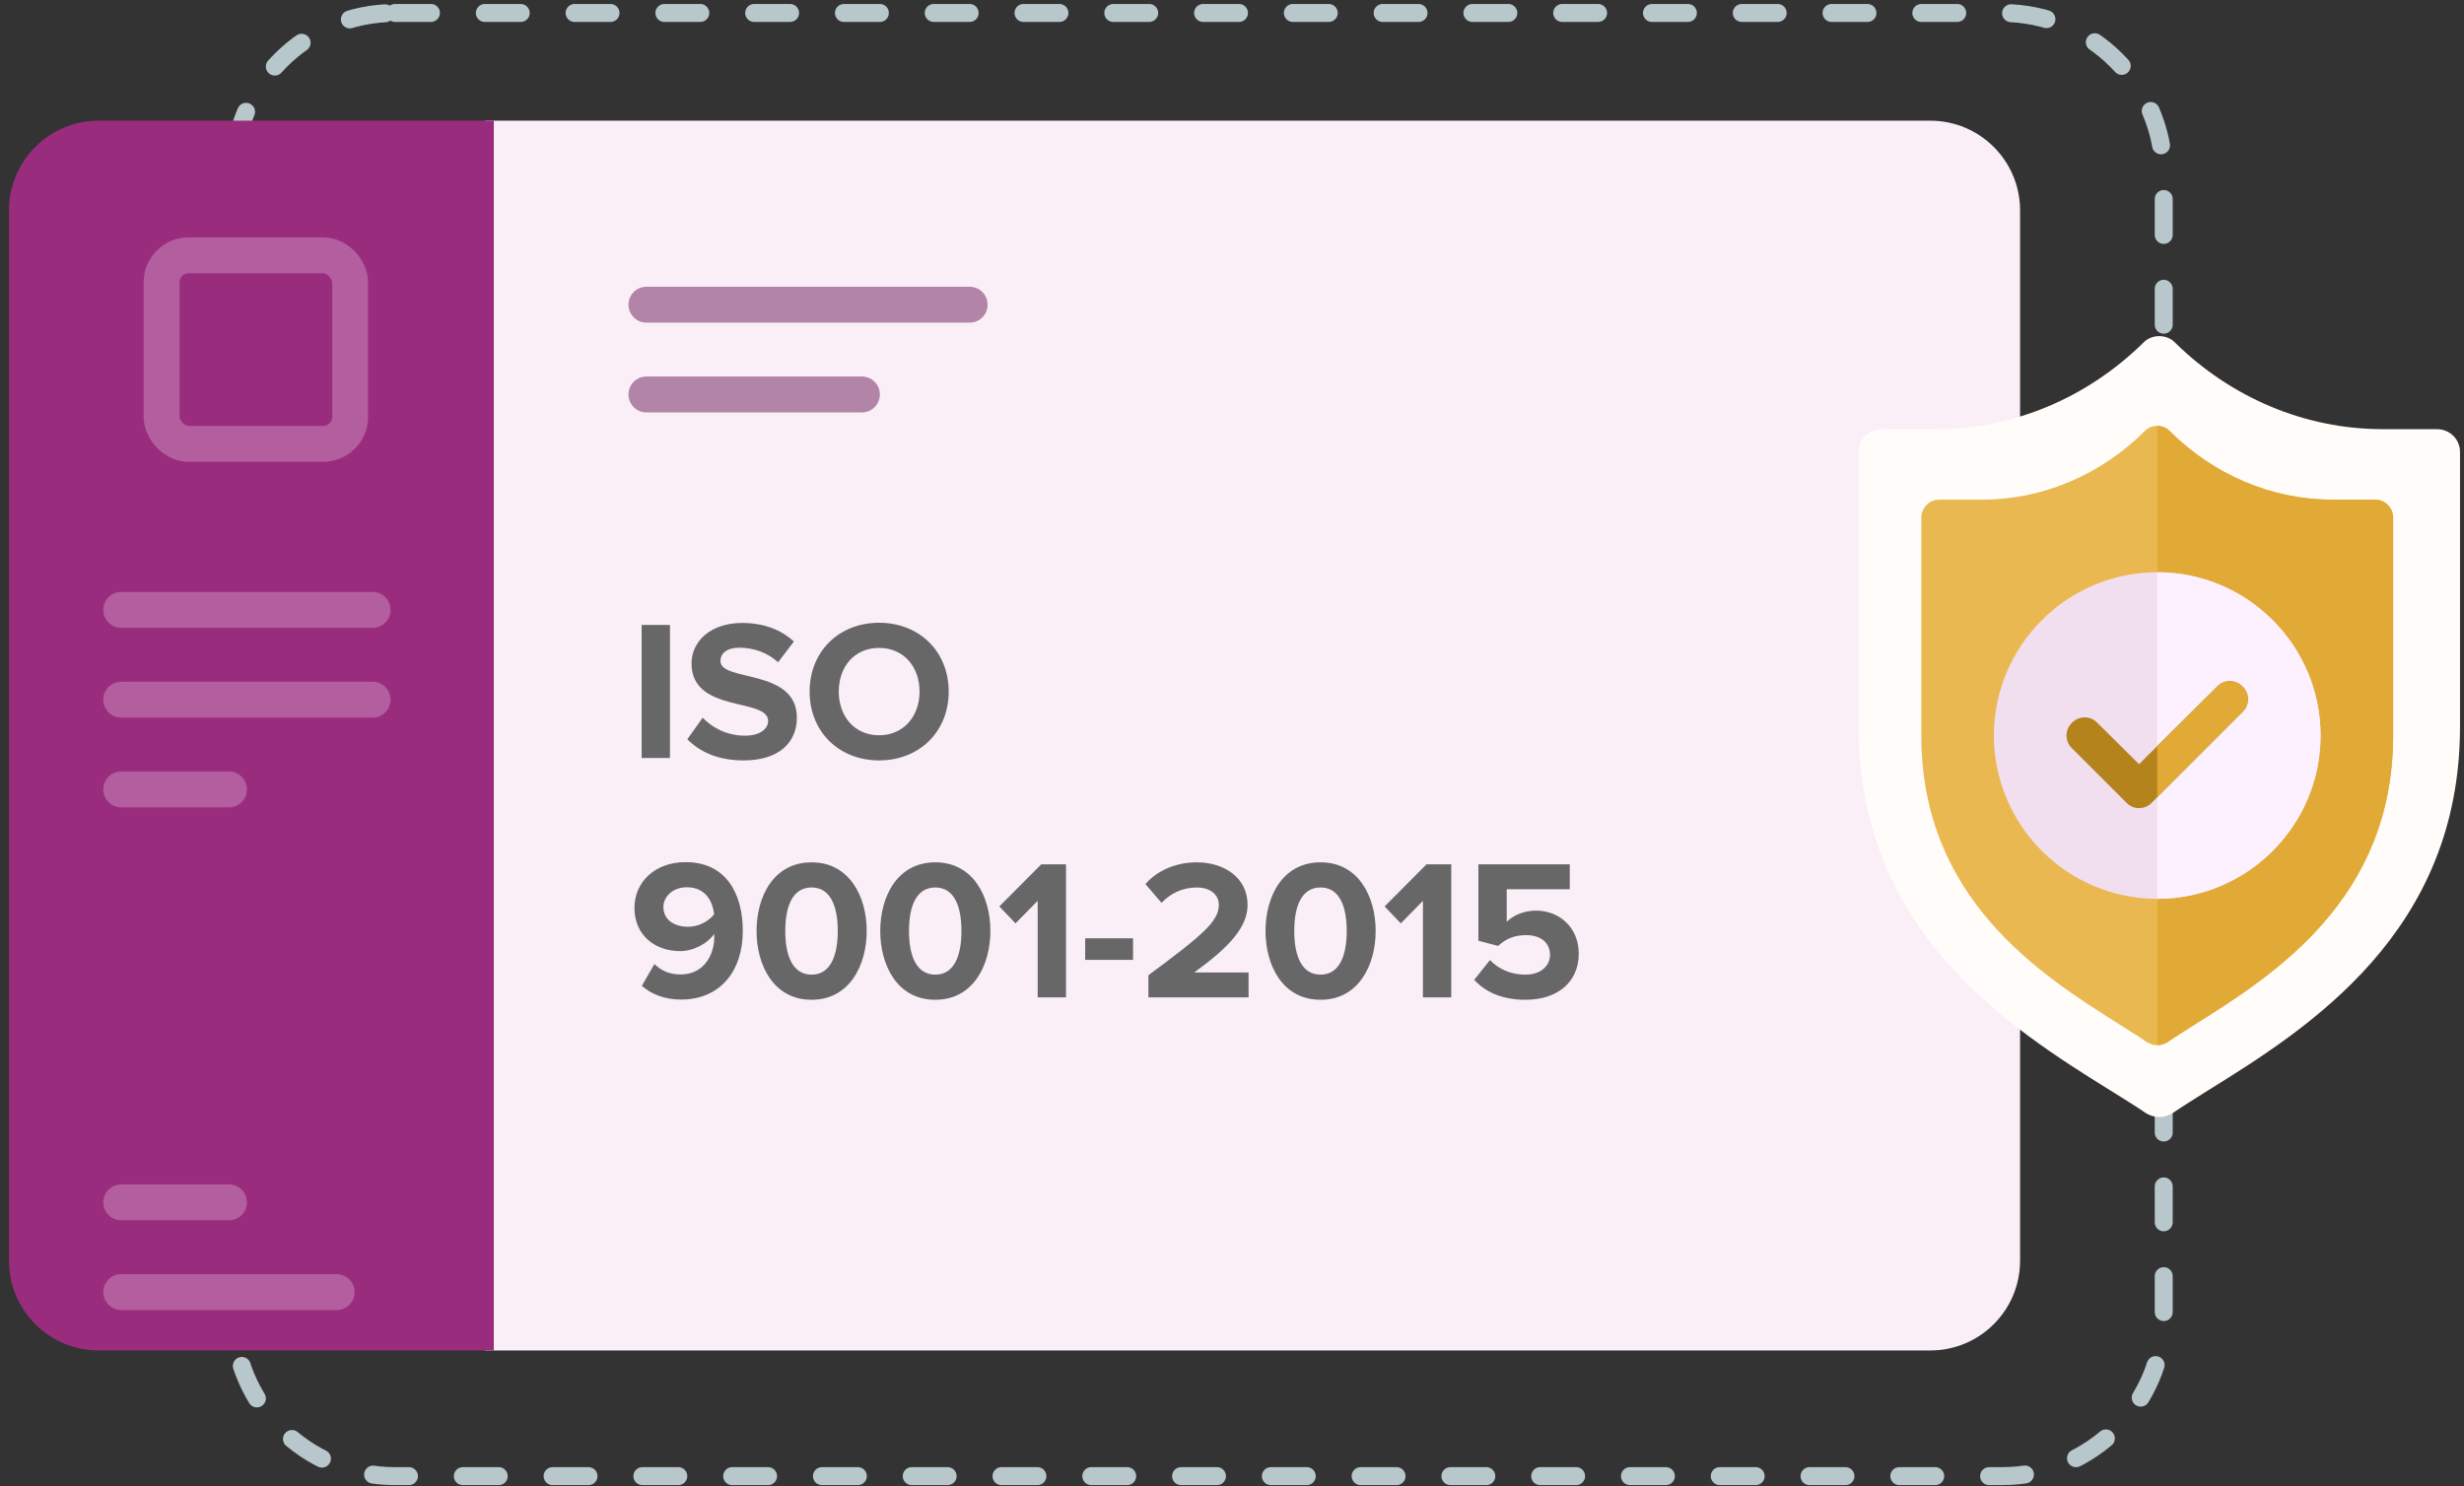
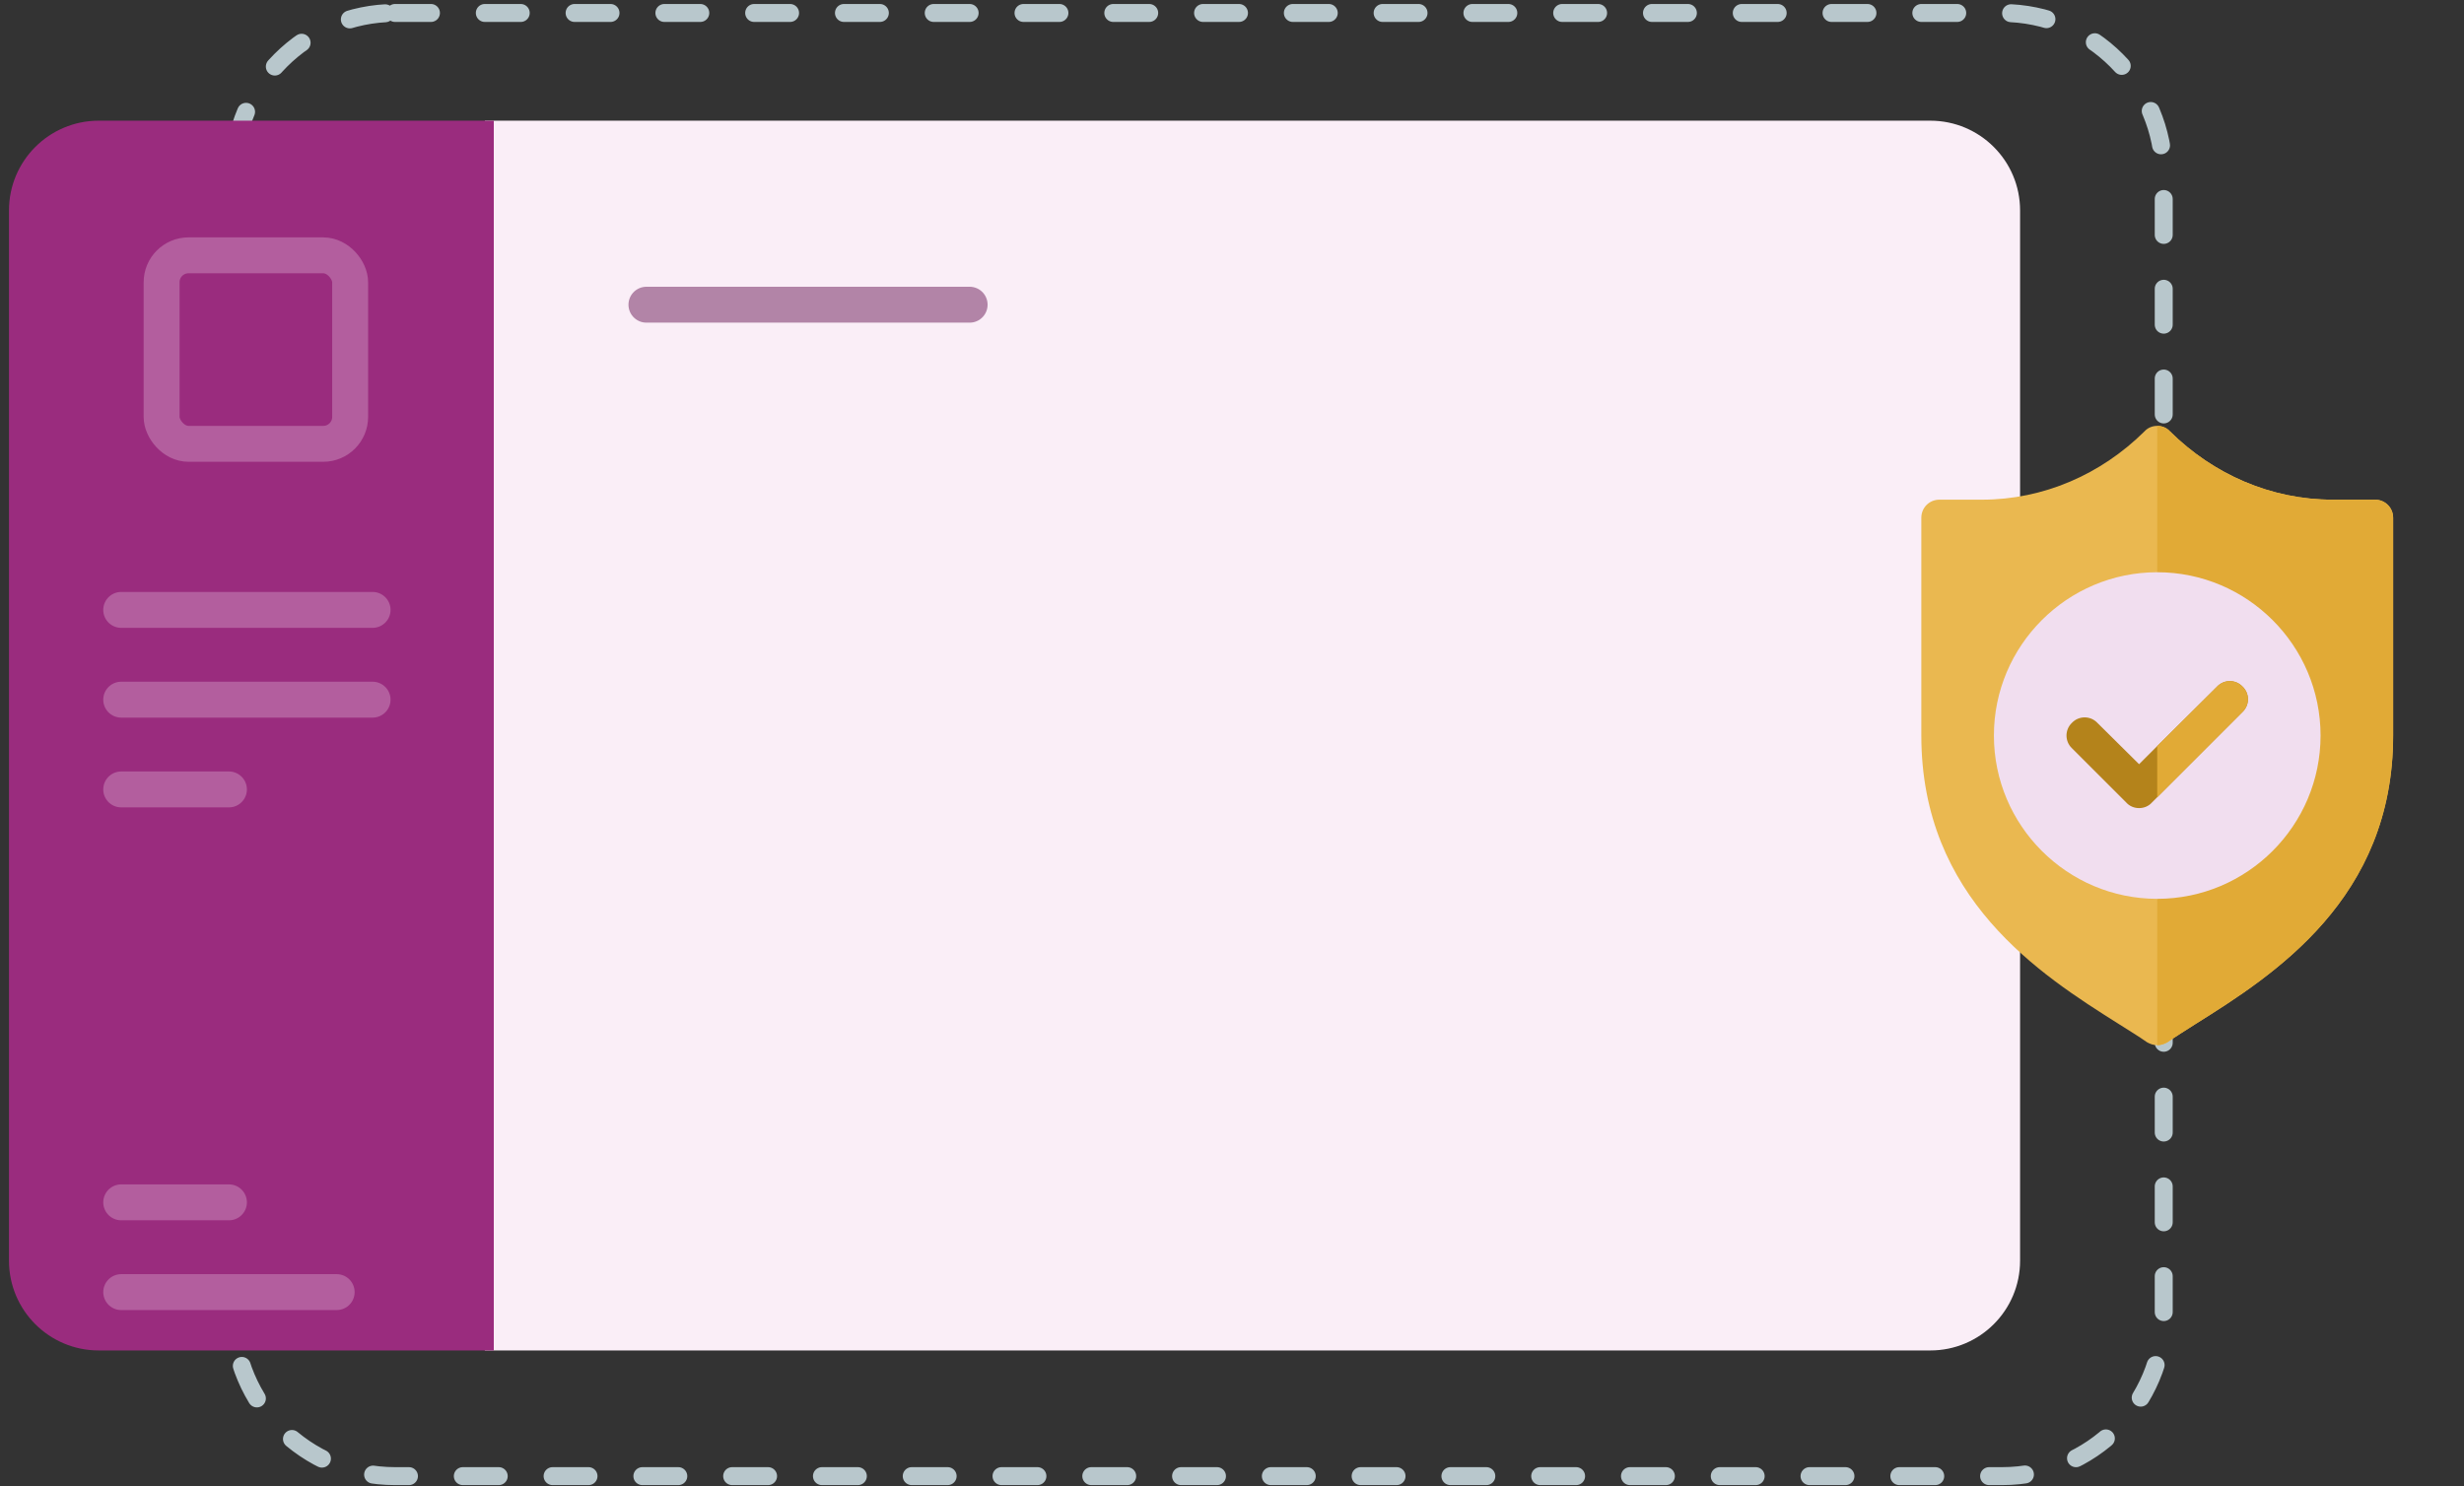
<svg xmlns="http://www.w3.org/2000/svg" width="247px" height="149px" viewBox="0 0 247 149" version="1.1">
  <rect x="0" y="0" width="247" height="149" fill="#333333" stroke="none" />
  <title>banner_stats_1_web copy 3</title>
  <desc>Created with Sketch.</desc>
  <g id="Page-1" stroke="none" stroke-width="1" fill="none" fill-rule="evenodd">
    <g id="brands/crosals-copy-3" transform="translate(-45, -18)">
      <g id="Group-10">
        <g id="banner_stats_1_web-copy-3" transform="translate(45.9, 19.3)">
          <path d="M38.7,2.84217094e-14 L199.8,2.84217094e-14 C208.747,2.67781698e-14 216,7.253 216,16.2 L216,130.5 C216,139.447 208.747,146.7 199.8,146.7 L38.7,146.7 C29.753,146.7 22.5,139.447 22.5,130.5 L22.5,16.2 C22.5,7.253 29.753,3.71706764e-14 38.7,2.84217094e-14 Z" id="Rectangle" stroke="#B8C7CC" stroke-width="1.8" stroke-linecap="round" stroke-dasharray="3.6,5.4" />
          <path d="M47.7,10.8 L192.6,10.8 C197.571,10.8 201.6,14.829 201.6,19.8 L201.6,125.1 C201.6,130.071 197.571,134.1 192.6,134.1 L47.7,134.1 L47.7,134.1 L47.7,10.8 Z" id="Rectangle-Copy-14" fill="#FAEEF7" />
-           <path d="M66.26,74.7 L63.42,74.7 L63.42,61.36 L66.26,61.36 L66.26,74.7 Z M73.64,74.94 C71.08,74.94 69.24,74.08 68,72.82 L69.54,70.66 C70.48,71.64 71.94,72.46 73.78,72.46 C75.34,72.46 76.1,71.74 76.1,70.98 C76.1,68.62 68.42,70.24 68.42,65.22 C68.42,63 70.34,61.16 73.48,61.16 C75.6,61.16 77.36,61.8 78.68,63.02 L77.1,65.1 C76.02,64.1 74.58,63.64 73.22,63.64 C72,63.64 71.32,64.18 71.32,64.98 C71.32,67.1 78.98,65.68 78.98,70.66 C78.98,73.1 77.24,74.94 73.64,74.94 Z M87.22,74.94 C83.2,74.94 80.26,72.06 80.26,68.04 C80.26,64.02 83.2,61.14 87.22,61.14 C91.26,61.14 94.2,64.02 94.2,68.04 C94.2,72.06 91.26,74.94 87.22,74.94 Z M87.22,72.42 C89.68,72.42 91.28,70.52 91.28,68.04 C91.28,65.54 89.68,63.66 87.22,63.66 C84.76,63.66 83.18,65.54 83.18,68.04 C83.18,70.52 84.76,72.42 87.22,72.42 Z M67.36,98.92 C65.74,98.92 64.38,98.38 63.44,97.54 L64.7,95.36 C65.42,96.04 66.18,96.4 67.36,96.4 C69.56,96.4 70.7,94.56 70.7,92.64 L70.7,92.34 C70.06,93.24 68.72,94.06 67.26,94.06 C64.86,94.06 62.7,92.56 62.7,89.72 C62.7,87.12 64.78,85.14 67.82,85.14 C71.86,85.14 73.56,88.26 73.56,92.04 C73.56,96.06 71.3,98.92 67.36,98.92 Z M68.06,91.62 C69.06,91.62 70.04,91.16 70.68,90.38 C70.56,89.1 69.84,87.66 67.96,87.66 C66.44,87.66 65.6,88.7 65.6,89.62 C65.6,91.02 66.82,91.62 68.06,91.62 Z M80.46,98.94 C76.64,98.94 74.94,95.48 74.94,92.04 C74.94,88.6 76.64,85.16 80.46,85.16 C84.26,85.16 85.98,88.6 85.98,92.04 C85.98,95.48 84.26,98.94 80.46,98.94 Z M80.46,96.42 C82.36,96.42 83.08,94.5 83.08,92.04 C83.08,89.58 82.36,87.68 80.46,87.68 C78.54,87.68 77.82,89.58 77.82,92.04 C77.82,94.5 78.54,96.42 80.46,96.42 Z M92.86,98.94 C89.04,98.94 87.34,95.48 87.34,92.04 C87.34,88.6 89.04,85.16 92.86,85.16 C96.66,85.16 98.38,88.6 98.38,92.04 C98.38,95.48 96.66,98.94 92.86,98.94 Z M92.86,96.42 C94.76,96.42 95.48,94.5 95.48,92.04 C95.48,89.58 94.76,87.68 92.86,87.68 C90.94,87.68 90.22,89.58 90.22,92.04 C90.22,94.5 90.94,96.42 92.86,96.42 Z M105.96,98.7 L103.12,98.7 L103.12,89.02 L100.9,91.28 L99.28,89.58 L103.48,85.36 L105.96,85.36 L105.96,98.7 Z M112.68,94.94 L107.88,94.94 L107.88,92.78 L112.68,92.78 L112.68,94.94 Z M124.26,98.7 L114.22,98.7 L114.22,96.48 C119.68,92.44 121.28,91.06 121.28,89.42 C121.28,88.26 120.22,87.68 119.12,87.68 C117.6,87.68 116.44,88.28 115.54,89.22 L113.92,87.34 C115.22,85.84 117.2,85.16 119.06,85.16 C121.9,85.16 124.16,86.76 124.16,89.42 C124.16,91.7 122.28,93.68 118.82,96.2 L124.26,96.2 L124.26,98.7 Z M131.48,98.94 C127.66,98.94 125.96,95.48 125.96,92.04 C125.96,88.6 127.66,85.16 131.48,85.16 C135.28,85.16 137,88.6 137,92.04 C137,95.48 135.28,98.94 131.48,98.94 Z M131.48,96.42 C133.38,96.42 134.1,94.5 134.1,92.04 C134.1,89.58 133.38,87.68 131.48,87.68 C129.56,87.68 128.84,89.58 128.84,92.04 C128.84,94.5 129.56,96.42 131.48,96.42 Z M144.58,98.7 L141.74,98.7 L141.74,89.02 L139.52,91.28 L137.9,89.58 L142.1,85.36 L144.58,85.36 L144.58,98.7 Z M152.02,98.94 C149.7,98.94 148.02,98.18 146.88,96.94 L148.46,94.96 C149.36,95.9 150.6,96.42 152,96.42 C153.58,96.42 154.48,95.52 154.48,94.44 C154.48,93.26 153.6,92.46 152.08,92.46 C150.98,92.46 150.08,92.78 149.28,93.54 L147.3,93.02 L147.3,85.36 L156.46,85.36 L156.46,87.86 L150.14,87.86 L150.14,91.12 C150.78,90.48 151.86,90 153.08,90 C155.34,90 157.36,91.62 157.36,94.32 C157.36,97.16 155.24,98.94 152.02,98.94 Z" id="ISO9001-2015" fill="#676767" fill-rule="nonzero" />
          <g id="Group-75" transform="translate(0, 10.8)">
            <g id="1341916" transform="translate(185.4, 21.6)" fill-rule="nonzero">
-               <path d="M57.981,9.329 L52.554,9.329 C44.715,9.329 37.34,6.148 31.773,0.688 C31.356,0.229 30.753,0 30.15,0 C29.547,0 28.944,0.229 28.527,0.688 C22.96,6.148 15.585,9.329 7.746,9.329 L2.319,9.329 C1.02,9.329 0,10.338 0,11.623 L0,39.15 C0,59.75 15.168,69.354 25.187,75.593 C26.486,76.419 27.738,77.153 28.851,77.933 C29.269,78.162 29.686,78.3 30.15,78.3 C30.614,78.3 31.031,78.162 31.449,77.933 C32.516,77.199 33.722,76.465 35.02,75.639 C45.085,69.4 60.3,59.796 60.3,39.15 L60.3,11.623 C60.3,10.338 59.28,9.329 57.981,9.329 Z" id="Path" fill="#FFFCFA" />
              <path d="M51.778,16.398 L47.522,16.398 C41.373,16.398 35.588,13.875 31.222,9.546 C30.895,9.182 30.421,9 29.949,9 C29.476,9 29.003,9.182 28.675,9.546 C24.309,13.875 18.525,16.398 12.376,16.398 L8.119,16.398 C7.1,16.398 6.3,17.198 6.3,18.217 L6.3,40.046 C6.3,56.382 18.197,63.998 26.056,68.946 C27.075,69.601 28.057,70.183 28.93,70.801 C29.257,70.983 29.585,71.093 29.949,71.093 C30.312,71.093 30.64,70.983 30.968,70.801 C31.804,70.22 32.75,69.638 33.769,68.982 C41.664,64.035 53.597,56.419 53.597,40.046 L53.597,18.217 C53.597,17.198 52.797,16.398 51.778,16.398 Z" id="Path-Copy" fill="#EAB850" />
              <path d="M53.597,18.217 L53.597,40.046 C53.597,56.419 41.664,64.035 33.769,68.982 C32.75,69.638 31.804,70.22 30.968,70.801 C30.64,70.983 30.312,71.093 29.949,71.093 L29.949,9 C30.421,9 30.895,9.182 31.222,9.546 C35.588,13.875 41.373,16.398 47.522,16.398 L51.778,16.398 C52.797,16.398 53.597,17.198 53.597,18.217 Z" id="Path" fill="#E1AA36" />
              <path d="M29.949,23.674 C20.926,23.674 13.576,31.023 13.576,40.046 C13.576,49.069 20.926,56.419 29.949,56.419 C38.971,56.419 46.321,49.069 46.321,40.046 C46.321,31.023 38.971,23.674 29.949,23.674 Z" id="Path" fill="#F1DEEF" />
-               <path d="M46.321,40.046 C46.321,49.069 38.971,56.419 29.949,56.419 L29.949,23.674 C38.971,23.674 46.321,31.023 46.321,40.046 Z" id="Path" fill="#FEF1FF" />
              <path d="M38.499,37.682 L29.403,46.777 C29.076,47.141 28.602,47.323 28.13,47.323 C27.657,47.323 27.183,47.141 26.856,46.777 L21.399,41.32 C20.671,40.629 20.671,39.464 21.399,38.773 C22.09,38.045 23.254,38.045 23.946,38.773 L28.13,42.921 L29.949,41.101 L35.952,35.135 C36.643,34.407 37.807,34.407 38.499,35.135 C39.226,35.826 39.226,36.99 38.499,37.682 L38.499,37.682 Z" id="Path" fill="#B4831B" />
              <path d="M38.499,37.682 L29.949,46.231 L29.949,41.101 L35.952,35.135 C36.643,34.407 37.807,34.407 38.499,35.135 C39.226,35.826 39.226,36.99 38.499,37.682 L38.499,37.682 Z" id="Path" fill="#E1AA36" />
            </g>
            <path d="M9,-2.13162821e-14 L48.6,-2.13162821e-14 L48.6,-2.13162821e-14 L48.6,123.3 L9,123.3 C4.029,123.3 1.81797116e-13,119.271 1.81188398e-13,114.3 L1.81188398e-13,9 C1.80579679e-13,4.029 4.029,-2.04032045e-14 9,-2.13162821e-14 Z" id="Rectangle" fill="#9A2C7E" />
            <line x1="11.25" y1="49.05" x2="36.45" y2="49.05" id="Line-3" stroke="#B35E9E" stroke-width="3.6" stroke-linecap="round" />
            <line x1="11.25" y1="58.05" x2="36.45" y2="58.05" id="Line-3-Copy" stroke="#B35E9E" stroke-width="3.6" stroke-linecap="round" />
            <line x1="63.9" y1="18.45" x2="96.3" y2="18.45" id="Line-3-Copy-6" stroke="#B284A7" stroke-width="3.6" stroke-linecap="round" />
-             <line x1="63.9" y1="27.45" x2="85.5" y2="27.45" id="Line-3-Copy-5" stroke="#B284A7" stroke-width="3.6" stroke-linecap="round" />
            <line x1="11.25" y1="67.05" x2="22.05" y2="67.05" id="Line-3-Copy-2" stroke="#B35E9E" stroke-width="3.6" stroke-linecap="round" />
            <line x1="11.25" y1="108.45" x2="22.05" y2="108.45" id="Line-3-Copy-3" stroke="#B35E9E" stroke-width="3.6" stroke-linecap="round" />
            <line x1="11.25" y1="117.45" x2="32.85" y2="117.45" id="Line-3-Copy-4" stroke="#B35E9E" stroke-width="3.6" stroke-linecap="round" />
            <rect id="Rectangle" stroke="#B35E9E" stroke-width="3.6" x="15.3" y="13.5" width="18.9" height="18.9" rx="2.7" />
          </g>
        </g>
      </g>
    </g>
  </g>
</svg>